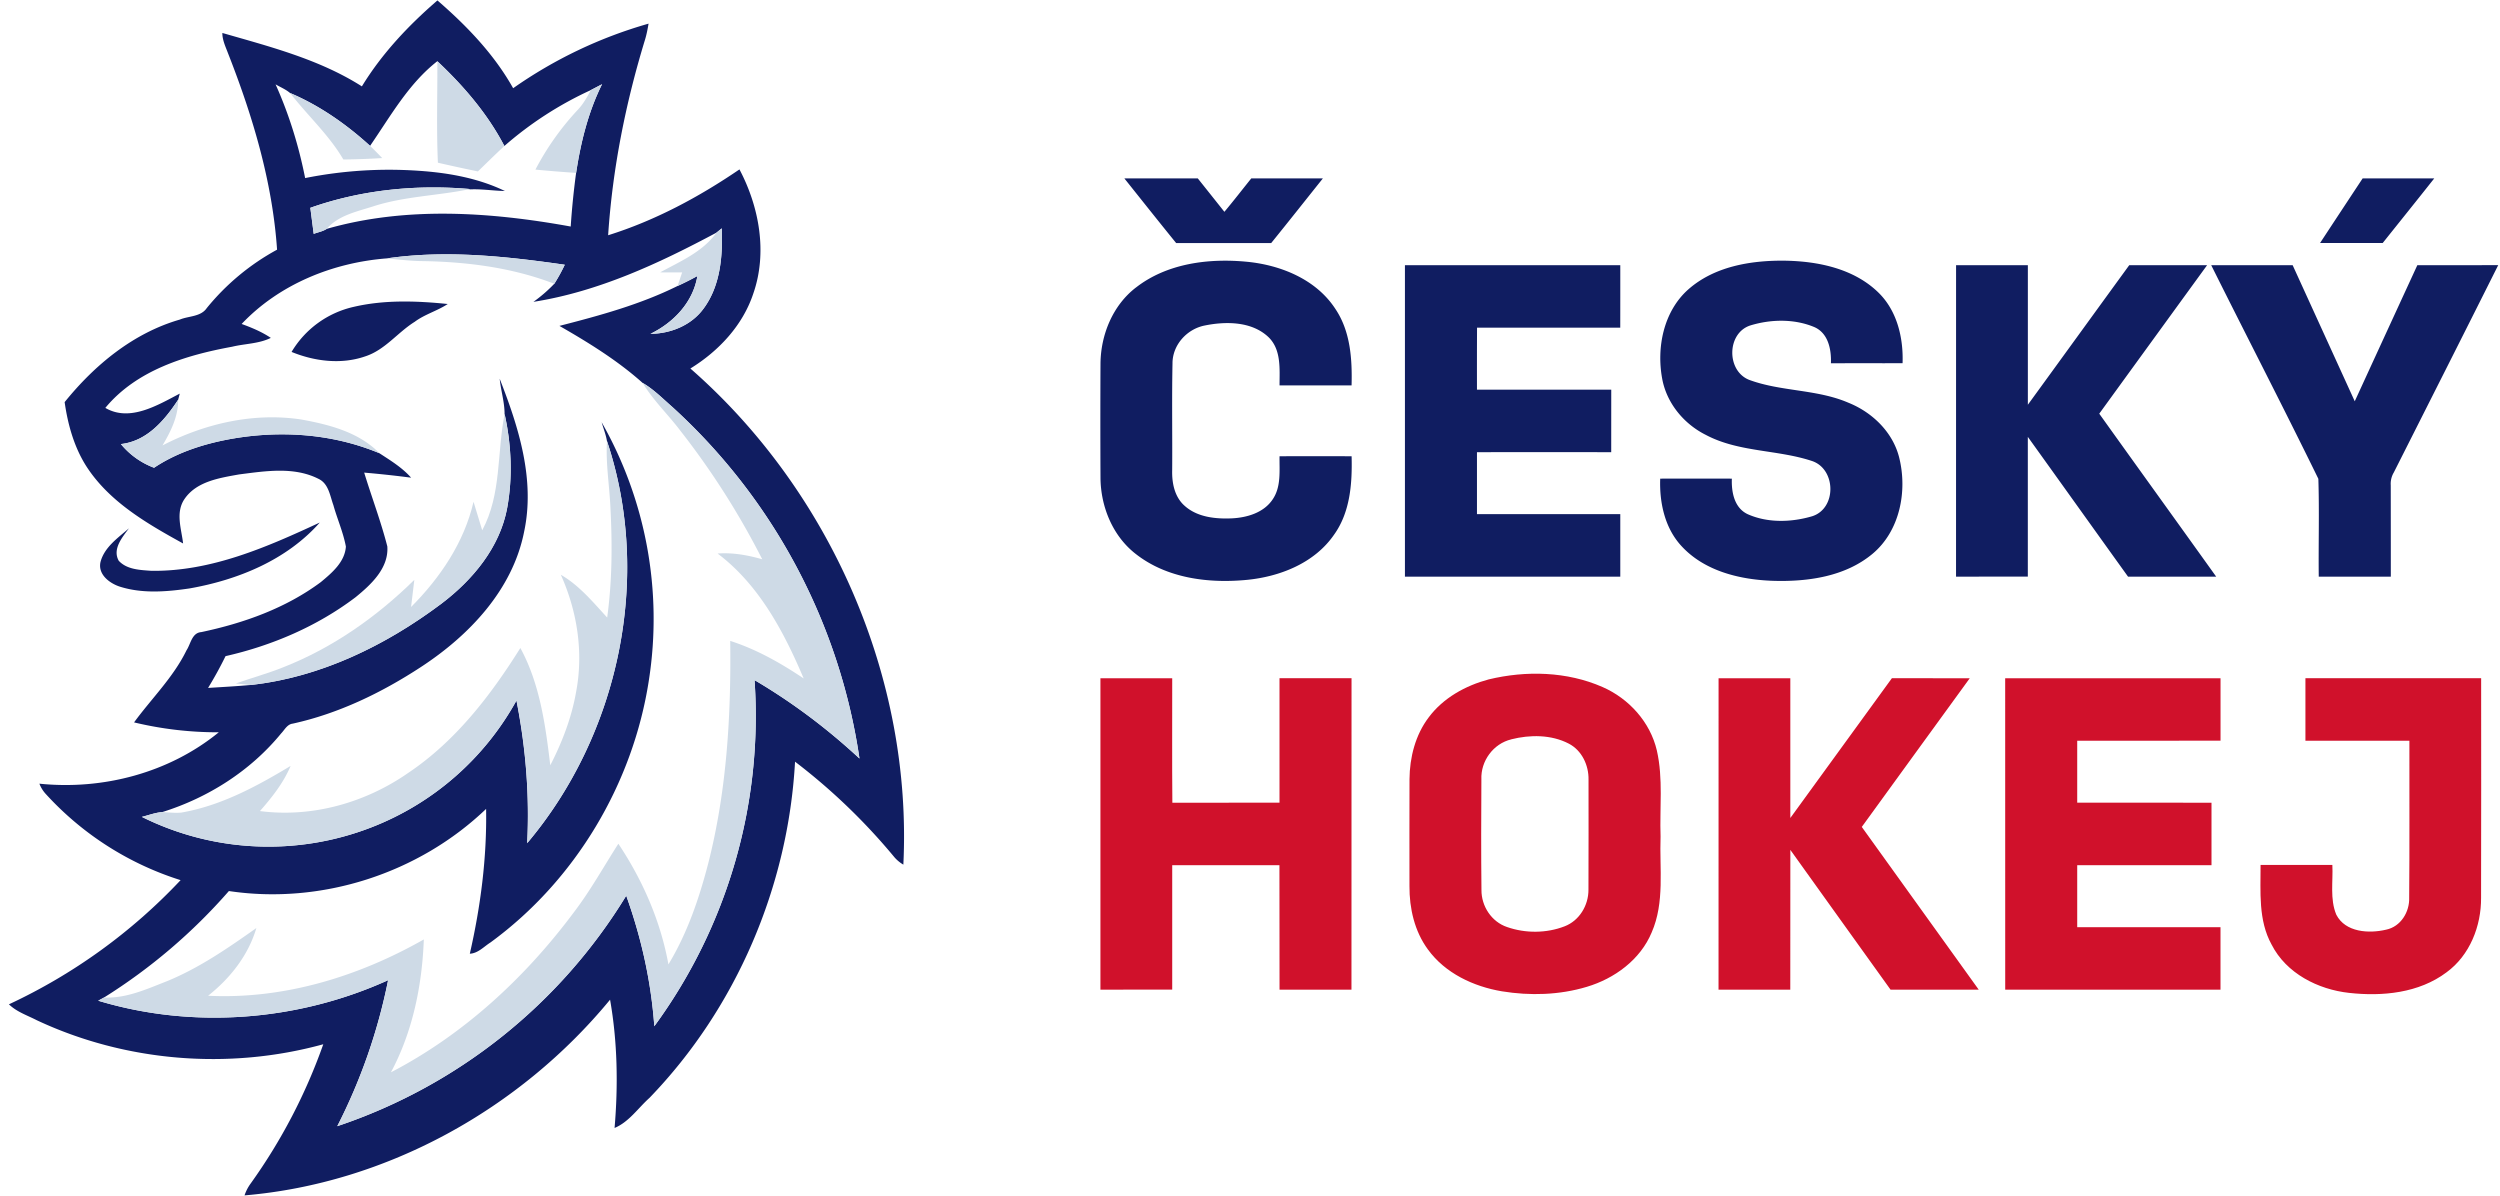
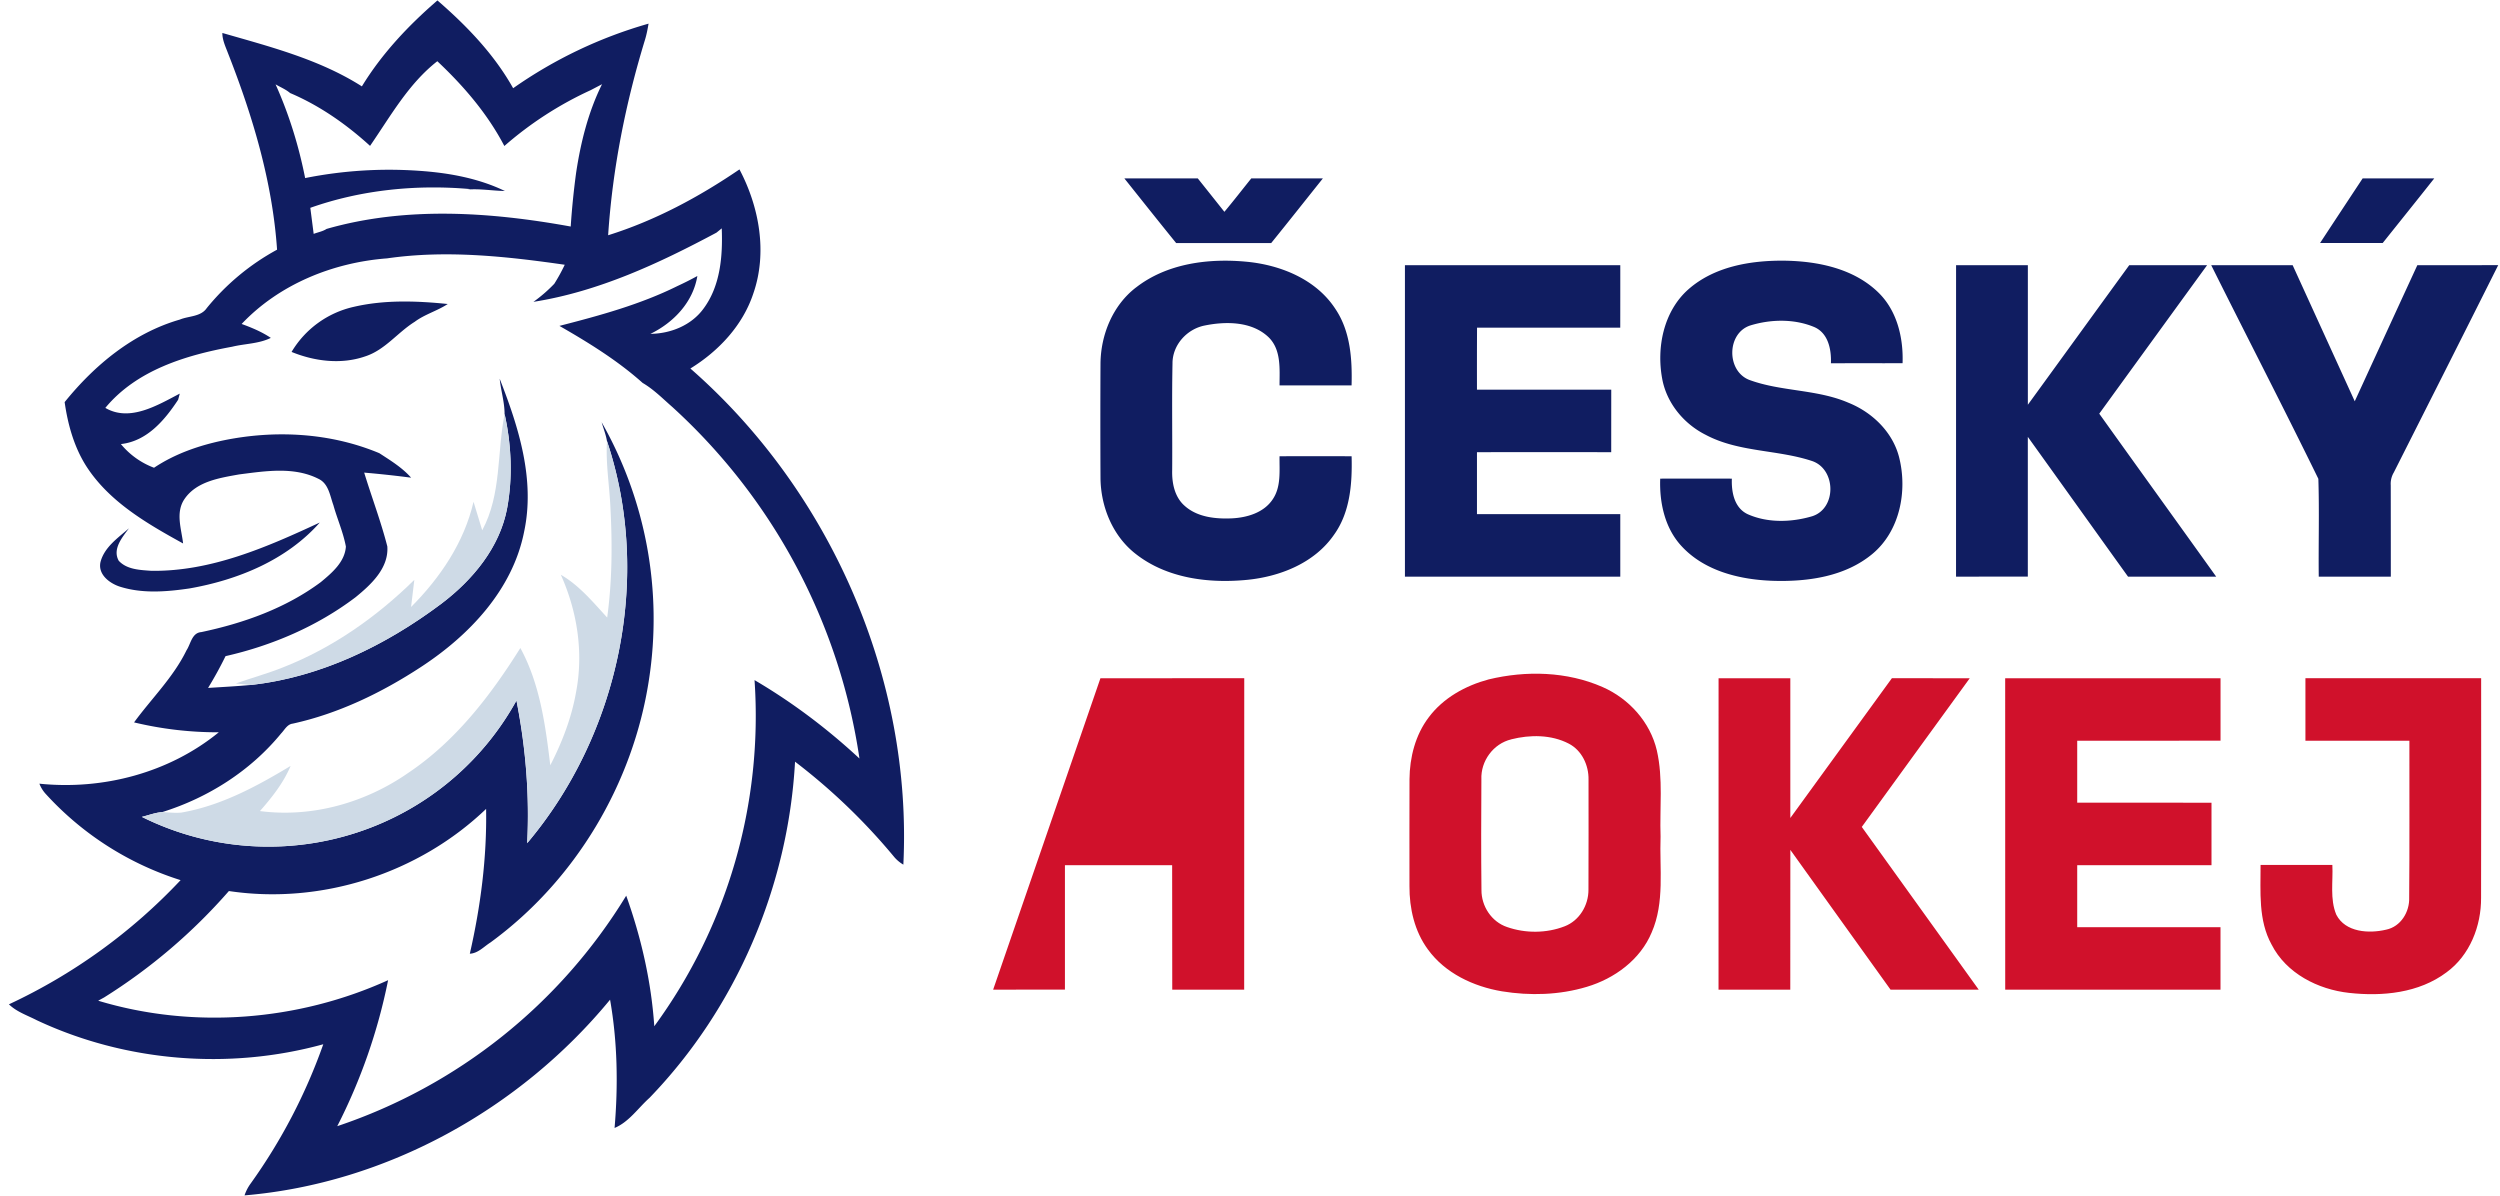
<svg xmlns="http://www.w3.org/2000/svg" width="70pt" height="33.5pt" viewBox="0 0 70 33.5">
  <g fill="#101d61">
    <path d="M10.133 2.418C10.694 1.5 11.437.712 12.248.012c.82.71 1.586 1.505 2.12 2.458A12.6 12.6 0 0 1 18.16.662c-.026.15-.054.3-.098.445-.545 1.781-.912 3.62-1.034 5.48 1.316-.412 2.541-1.069 3.677-1.844.555 1.052.787 2.33.388 3.475-.295.893-.97 1.613-1.762 2.1 3.924 3.432 6.22 8.674 5.963 13.892a1 1 0 0 1-.25-.207 17 17 0 0 0-2.783-2.676c-.19 3.49-1.645 6.897-4.075 9.413-.319.285-.576.676-.978.843.102-1.196.082-2.406-.126-3.592-2.521 3.063-6.265 5.144-10.235 5.48q.06-.18.172-.333a15.6 15.6 0 0 0 2.033-3.899c-2.644.728-5.541.493-8.025-.674-.265-.136-.56-.233-.777-.444a15.7 15.7 0 0 0 4.807-3.477 8.6 8.6 0 0 1-3.781-2.419.9.9 0 0 1-.173-.282c1.779.183 3.63-.302 5.023-1.439a10 10 0 0 1-2.372-.277c.489-.67 1.1-1.261 1.468-2.018.12-.18.149-.489.413-.51 1.188-.25 2.367-.67 3.348-1.4.31-.257.673-.563.702-.995-.074-.398-.242-.772-.35-1.16-.097-.266-.133-.604-.42-.738-.687-.347-1.49-.215-2.223-.122-.545.099-1.19.194-1.527.69-.256.379-.085.833-.038 1.243-1.01-.556-2.067-1.166-2.707-2.158-.345-.54-.52-1.17-.61-1.8.84-1.04 1.921-1.934 3.225-2.311.25-.104.584-.075.753-.32a6.6 6.6 0 0 1 1.97-1.637c-.13-1.898-.68-3.734-1.372-5.496-.069-.185-.161-.37-.16-.572 1.338.386 2.719.739 3.906 1.495m.23 1.667c-.662-.604-1.412-1.129-2.239-1.48-.12-.103-.272-.164-.407-.243.377.839.65 1.723.828 2.624a12 12 0 0 1 3.183-.204c.825.056 1.659.204 2.41.566-.35-.006-.7-.069-1.05-.04l.08-.014c-1.505-.133-3.05.02-4.478.525l.094.73c.12-.047.253-.068.361-.139 2.225-.638 4.585-.475 6.836-.067q.05-.754.151-1.502c.129-.856.34-1.705.726-2.483l-.315.165a10 10 0 0 0-2.42 1.565c-.471-.902-1.139-1.68-1.877-2.374-.808.631-1.31 1.54-1.883 2.37m9.699 2.43c-1.614.863-3.302 1.65-5.125 1.938q.316-.226.584-.506.163-.258.293-.533c-1.641-.236-3.321-.418-4.972-.179-1.514.115-3.02.722-4.075 1.837.284.104.565.22.817.39-.336.166-.723.16-1.082.247-1.3.238-2.678.656-3.552 1.713.684.402 1.467-.078 2.084-.4-.01.042-.034.129-.045.171-.377.574-.873 1.162-1.603 1.242a2.2 2.2 0 0 0 .928.663c.585-.39 1.258-.624 1.941-.766 1.45-.298 2.994-.216 4.367.358.314.205.639.402.89.686a30 30 0 0 0-1.314-.142c.211.69.469 1.367.648 2.067.043.61-.457 1.07-.89 1.423-1.07.811-2.335 1.353-3.64 1.649q-.223.456-.489.89c.396-.025.793-.046 1.188-.082 1.96-.215 3.785-1.107 5.348-2.28.874-.662 1.632-1.57 1.838-2.673.16-.87.12-1.777-.072-2.636 0-.332-.104-.656-.137-.986.53 1.352.997 2.821.684 4.284-.322 1.63-1.542 2.908-2.893 3.79-1.098.718-2.3 1.3-3.586 1.583-.156.019-.227.174-.325.275-.857 1.047-2.043 1.8-3.33 2.202-.195.015-.38.087-.569.134a7.96 7.96 0 0 0 6.421.295 7.9 7.9 0 0 0 4.067-3.553c.258 1.313.372 2.656.3 3.994 2.577-3.054 3.51-7.457 2.235-11.259-.03-.181-.099-.353-.149-.527a11.14 11.14 0 0 1 1.325 7.207c-.441 2.907-2.06 5.623-4.438 7.359-.184.116-.35.305-.578.315.304-1.33.479-2.69.456-4.055-1.889 1.81-4.612 2.688-7.202 2.3a15.7 15.7 0 0 1-3.494 2.98l-.166.091c2.658.802 5.594.57 8.118-.575a15.8 15.8 0 0 1-1.424 4.088 15.1 15.1 0 0 0 8.091-6.454c.42 1.176.702 2.407.786 3.656a14.7 14.7 0 0 0 2.807-9.692c1.057.62 2.04 1.362 2.938 2.196a16.57 16.57 0 0 0-5.236-9.84c-.27-.235-.523-.495-.835-.677-.703-.628-1.513-1.128-2.33-1.597 1.128-.29 2.261-.598 3.307-1.117a9 9 0 0 0 .555-.28c-.12.733-.665 1.305-1.314 1.62.567-.006 1.147-.239 1.487-.707.475-.64.54-1.476.51-2.247zM66.155 4.995h2.004c-.478.605-.962 1.206-1.443 1.809h-1.754q.595-.906 1.193-1.81M31.482 4.995h2.056q.373.468.745.936c.257-.307.502-.624.753-.936h2.005c-.482.603-.961 1.21-1.447 1.81h-2.662c-.487-.6-.969-1.207-1.45-1.81M31.808 8.05c.872-.68 2.042-.824 3.112-.72.946.093 1.932.494 2.468 1.316.425.628.476 1.41.456 2.145h-2.017c0-.457.052-.99-.3-1.342-.466-.452-1.195-.456-1.792-.335-.5.097-.907.544-.905 1.062-.02.996-.002 1.992-.009 2.986-.01.358.065.75.346.998.355.322.866.374 1.324.354.424-.021.89-.156 1.14-.526.246-.354.19-.806.196-1.213q1.008-.003 2.018 0c.02.755-.037 1.565-.494 2.2-.545.789-1.508 1.17-2.435 1.261-1.07.104-2.238-.04-3.109-.721-.65-.5-.987-1.326-.993-2.134a321 321 0 0 1 0-3.205c.008-.806.345-1.629.994-2.127M47.261 8.114c.731-.654 1.759-.825 2.708-.815.933.014 1.939.22 2.628.894.522.51.7 1.266.675 1.976-.669.004-1.338-.001-2.006.003.015-.39-.076-.855-.48-1.02-.555-.228-1.206-.214-1.775-.04-.662.212-.676 1.268-.037 1.523.892.332 1.895.26 2.778.64.673.269 1.253.829 1.428 1.548.23.935.015 2.045-.748 2.683-.768.642-1.82.787-2.788.757-.92-.031-1.908-.267-2.555-.965-.474-.506-.627-1.222-.603-1.896q1.002-.002 2.006 0c-.014.377.067.823.449.998.557.247 1.223.226 1.8.055.689-.218.672-1.32-.005-1.547-.97-.322-2.057-.242-2.977-.733-.614-.308-1.094-.89-1.218-1.572-.161-.875.039-1.875.72-2.489M39.338 7.425h6.03q.001.876-.001 1.75h-4.01q-.004.867-.002 1.735 1.88.001 3.76.001l-.001 1.75q-1.88-.002-3.759 0v1.735h4.013v1.75h-6.03zM54.77 7.425h2.01v3.908c.948-1.302 1.891-2.606 2.839-3.908h2.18q-1.512 2.08-3.02 4.158c1.089 1.523 2.184 3.04 3.274 4.563h-2.468c-.937-1.303-1.869-2.61-2.806-3.914v3.913l-2.01.001zM61.915 7.425h2.279l1.739 3.811q.875-1.906 1.752-3.81 1.132 0 2.265-.002c-.97 1.938-1.948 3.872-2.924 5.806a.62.62 0 0 0-.085.359q.002 1.279.002 2.557h-2.018c-.01-.913.018-1.828-.011-2.739-.979-2.003-2.005-3.985-3-5.982" />
    <path d="M9.899 8.593c.863-.202 1.762-.17 2.638-.081-.292.193-.64.286-.923.497-.48.298-.835.792-1.39.97-.67.232-1.413.139-2.06-.125a2.72 2.72 0 0 1 1.735-1.261M4.242 15.983c1.67.021 3.228-.662 4.712-1.352-.927 1.05-2.293 1.607-3.647 1.845-.637.094-1.308.149-1.932-.044-.299-.09-.644-.347-.56-.7.111-.416.49-.671.796-.94-.185.25-.469.58-.287.908.228.25.601.26.918.283" />
  </g>
  <g fill="#cedae6">
-     <path d="M12.246 1.714c.738.693 1.406 1.472 1.877 2.374-.252.232-.495.474-.742.712a50 50 0 0 1-1.12-.244c-.042-.947-.011-1.896-.015-2.842M16.543 2.523l.315-.165c-.387.778-.597 1.627-.726 2.483a40 40 0 0 1-1.14-.092 7.6 7.6 0 0 1 1.179-1.667c.156-.163.268-.36.372-.56M8.124 2.605c.827.351 1.577.876 2.24 1.48q.171.167.338.341-.543.034-1.088.04c-.405-.694-1.004-1.23-1.49-1.861M8.69 5.819c1.429-.505 2.973-.658 4.479-.525l-.081.015c-.858.169-1.744.192-2.585.452-.473.157-1.015.253-1.358.65-.108.07-.241.091-.36.137zM20.062 6.514l.148-.12c.03.77-.035 1.607-.51 2.247-.34.468-.92.701-1.487.706.65-.314 1.194-.886 1.314-1.618a9 9 0 0 1-.555.279l.128-.38q-.309 0-.616-.002c.564-.308 1.19-.571 1.578-1.112M10.842 7.234c1.65-.24 3.331-.057 4.972.179a5 5 0 0 1-.293.533c-1.174-.453-2.44-.615-3.692-.635-.33-.004-.66-.042-.987-.077M17.995 10.722c.312.182.565.442.835.677a16.57 16.57 0 0 1 5.236 9.84 17 17 0 0 0-2.938-2.196 14.7 14.7 0 0 1-2.807 9.692 13.7 13.7 0 0 0-.786-3.656 15.1 15.1 0 0 1-8.09 6.454 15.8 15.8 0 0 0 1.423-4.088c-2.524 1.145-5.46 1.377-8.118.575l.166-.09c.616.03 1.19-.235 1.75-.453.908-.37 1.717-.93 2.512-1.492-.226.765-.731 1.405-1.351 1.896 2.118.105 4.211-.537 6.04-1.577-.048 1.287-.311 2.58-.921 3.721 2.036-1.057 3.765-2.656 5.129-4.49.461-.605.829-1.271 1.239-1.91.682 1.021 1.182 2.167 1.402 3.378.53-.875.862-1.853 1.117-2.838.516-2.028.64-4.133.613-6.22.739.237 1.416.622 2.057 1.052-.554-1.308-1.252-2.625-2.41-3.498.425-.032.845.045 1.25.161a22 22 0 0 0-2.3-3.609c-.34-.45-.756-.843-1.048-1.329M3.386 12.434c.73-.08 1.226-.668 1.603-1.242.003.468-.206.887-.439 1.28 1.186-.613 2.548-.927 3.88-.727.782.142 1.621.355 2.192.944-1.373-.574-2.918-.656-4.367-.358-.683.142-1.356.376-1.94.766a2.2 2.2 0 0 1-.93-.663" />
    <path d="M14.13 11.59c.19.86.231 1.768.07 2.637-.205 1.103-.963 2.011-1.837 2.674-1.563 1.172-3.389 2.064-5.348 2.28l-.411-.045c.443-.155.898-.28 1.333-.455 1.38-.543 2.611-1.409 3.664-2.445-.03.253-.063.506-.091.76.815-.818 1.486-1.808 1.749-2.946q.12.399.243.798c.543-1.005.411-2.174.627-3.257" />
    <path d="M16.996 12.35c1.275 3.802.342 8.205-2.234 11.259a16.3 16.3 0 0 0-.3-3.994 7.9 7.9 0 0 1-4.068 3.553 7.96 7.96 0 0 1-6.42-.295c.187-.047.373-.119.568-.134.178.007.358.031.536.013 1.108-.192 2.109-.733 3.06-1.307-.201.475-.521.88-.86 1.265 1.46.19 2.953-.233 4.151-1.068 1.322-.885 2.306-2.165 3.141-3.498.549 1.009.702 2.161.838 3.284.332-.646.597-1.333.722-2.05.213-1.11.033-2.26-.427-3.285.518.3.898.764 1.298 1.198.139-1.011.145-2.036.092-3.054-.025-.63-.137-1.255-.097-1.887" />
  </g>
  <g fill="#d0112b">
-     <path d="M41.684 19.023c1.046-.252 2.194-.223 3.188.214.74.324 1.335.983 1.52 1.777.18.79.076 1.607.104 2.409-.033.895.121 1.84-.25 2.687-.318.763-1.04 1.29-1.815 1.521-.767.231-1.589.254-2.376.126-.795-.134-1.59-.505-2.074-1.173-.374-.508-.52-1.15-.516-1.773 0-.998-.003-1.996.001-2.993.005-.612.164-1.239.538-1.732.406-.545 1.032-.89 1.68-1.063m.632 1.679c-.503.12-.86.607-.837 1.123-.006 1.03-.01 2.063.002 3.094-.004.453.282.892.717 1.038.514.18 1.103.177 1.611-.02.413-.158.67-.587.668-1.022.005-1.027.002-2.056.002-3.084.008-.404-.187-.821-.554-1.01-.492-.255-1.085-.252-1.61-.12M56.145 18.991q3.015-.002 6.03 0v1.748q-2.007.001-4.013.002v1.733q1.88.001 3.76.002v1.75c-1.254 0-2.507-.003-3.76 0v1.735q2.006 0 4.012 0v1.75h-6.028q-.002-4.36-.001-8.72M30.812 18.991q1.005-.002 2.01 0c.002 1.162-.007 2.324.004 3.486 1-.004 2 .002 3-.003V18.99h2.017q0 4.36-.002 8.72h-2.014c-.003-1.161 0-2.323-.003-3.485h-3.002q-.002 1.743 0 3.484-1.005.003-2.01.001zM48.12 18.991q1.004-.002 2.009 0v3.913c.95-1.304 1.894-2.61 2.844-3.914l2.18.001c-1.006 1.39-2.019 2.773-3.023 4.163q1.638 2.277 3.274 4.556-1.233.001-2.468.001c-.938-1.303-1.87-2.61-2.806-3.914-.002 1.304 0 2.609-.002 3.913h-2.009zM64.552 18.99h4.92c0 2.05.004 4.099-.002 6.147.006.791-.315 1.612-.967 2.088-.773.581-1.794.68-2.728.576-.872-.096-1.76-.546-2.17-1.352-.377-.681-.307-1.481-.309-2.23q1.005-.002 2.01 0c.023.462-.073.953.11 1.392.254.496.914.534 1.394.42.412-.084.662-.498.647-.902.013-1.462.003-2.925.006-4.388q-1.456-.002-2.911 0-.001-.876 0-1.75" />
+     <path d="M41.684 19.023c1.046-.252 2.194-.223 3.188.214.74.324 1.335.983 1.52 1.777.18.79.076 1.607.104 2.409-.033.895.121 1.84-.25 2.687-.318.763-1.04 1.29-1.815 1.521-.767.231-1.589.254-2.376.126-.795-.134-1.59-.505-2.074-1.173-.374-.508-.52-1.15-.516-1.773 0-.998-.003-1.996.001-2.993.005-.612.164-1.239.538-1.732.406-.545 1.032-.89 1.68-1.063m.632 1.679c-.503.12-.86.607-.837 1.123-.006 1.03-.01 2.063.002 3.094-.004.453.282.892.717 1.038.514.18 1.103.177 1.611-.02.413-.158.67-.587.668-1.022.005-1.027.002-2.056.002-3.084.008-.404-.187-.821-.554-1.01-.492-.255-1.085-.252-1.61-.12M56.145 18.991q3.015-.002 6.03 0v1.748q-2.007.001-4.013.002v1.733q1.88.001 3.76.002v1.75c-1.254 0-2.507-.003-3.76 0v1.735q2.006 0 4.012 0v1.75h-6.028q-.002-4.36-.001-8.72M30.812 18.991q1.005-.002 2.01 0V18.99h2.017q0 4.36-.002 8.72h-2.014c-.003-1.161 0-2.323-.003-3.485h-3.002q-.002 1.743 0 3.484-1.005.003-2.01.001zM48.12 18.991q1.004-.002 2.009 0v3.913c.95-1.304 1.894-2.61 2.844-3.914l2.18.001c-1.006 1.39-2.019 2.773-3.023 4.163q1.638 2.277 3.274 4.556-1.233.001-2.468.001c-.938-1.303-1.87-2.61-2.806-3.914-.002 1.304 0 2.609-.002 3.913h-2.009zM64.552 18.99h4.92c0 2.05.004 4.099-.002 6.147.006.791-.315 1.612-.967 2.088-.773.581-1.794.68-2.728.576-.872-.096-1.76-.546-2.17-1.352-.377-.681-.307-1.481-.309-2.23q1.005-.002 2.01 0c.023.462-.073.953.11 1.392.254.496.914.534 1.394.42.412-.084.662-.498.647-.902.013-1.462.003-2.925.006-4.388q-1.456-.002-2.911 0-.001-.876 0-1.75" />
  </g>
</svg>